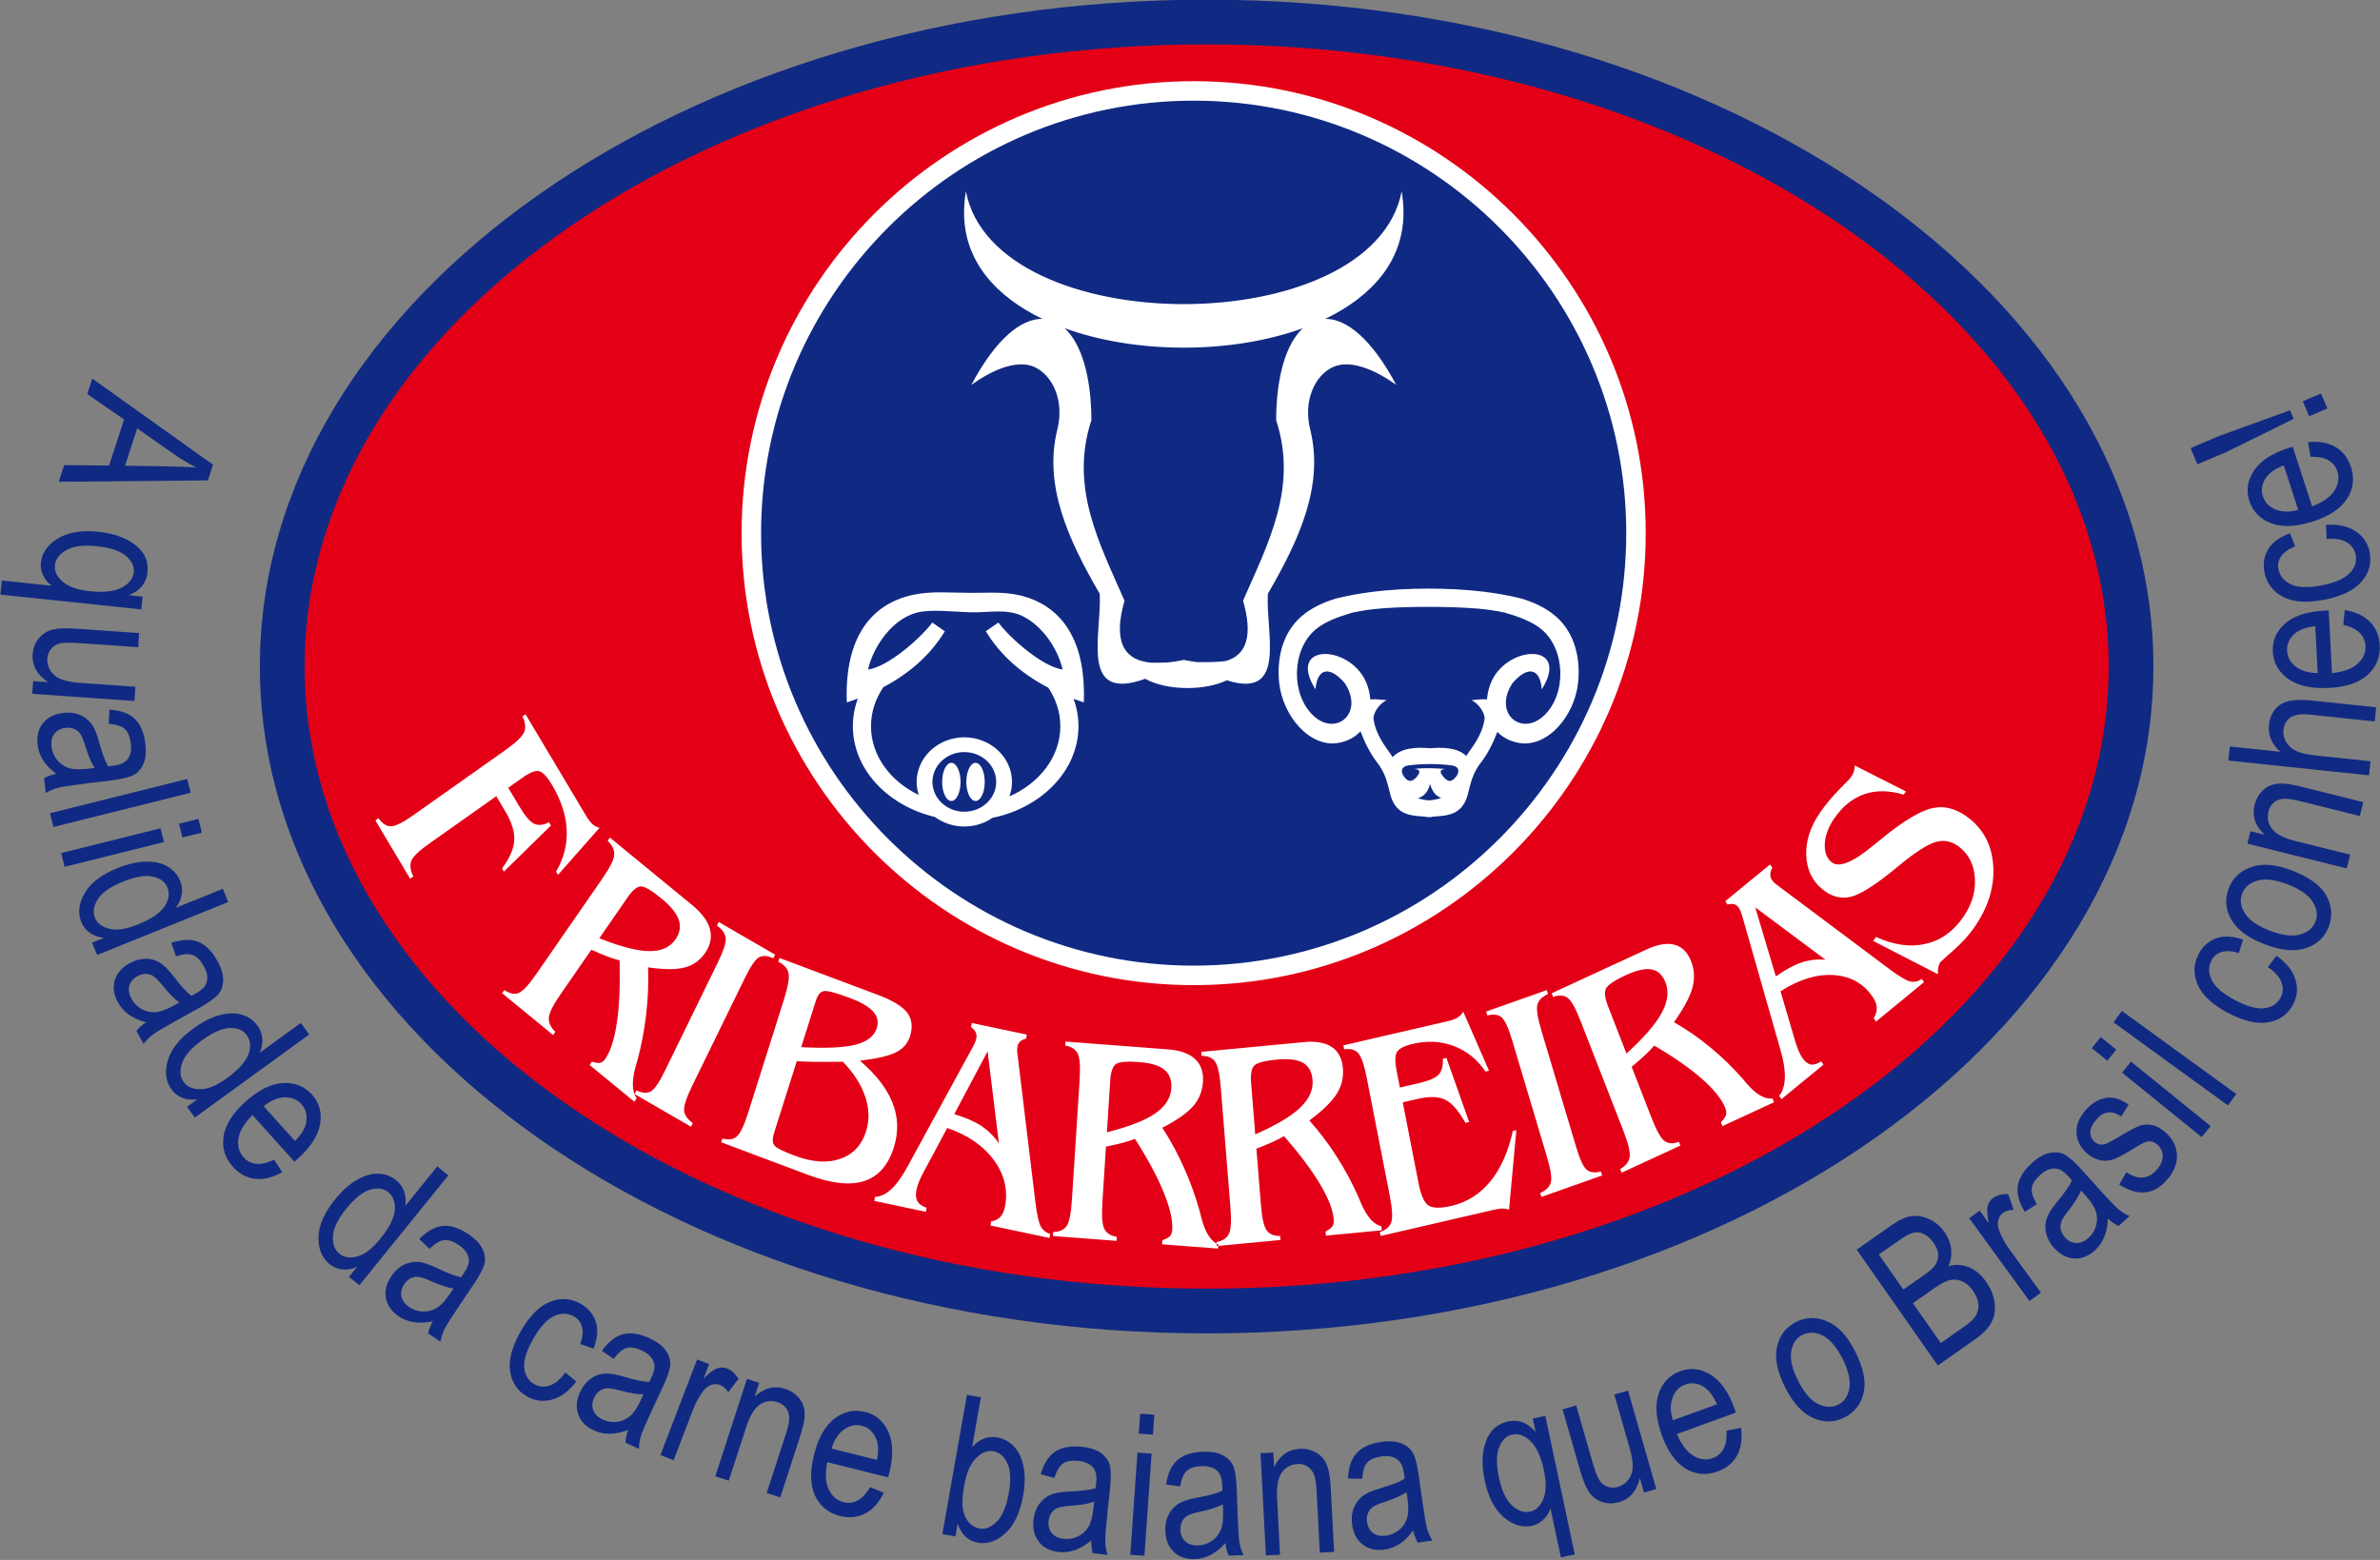
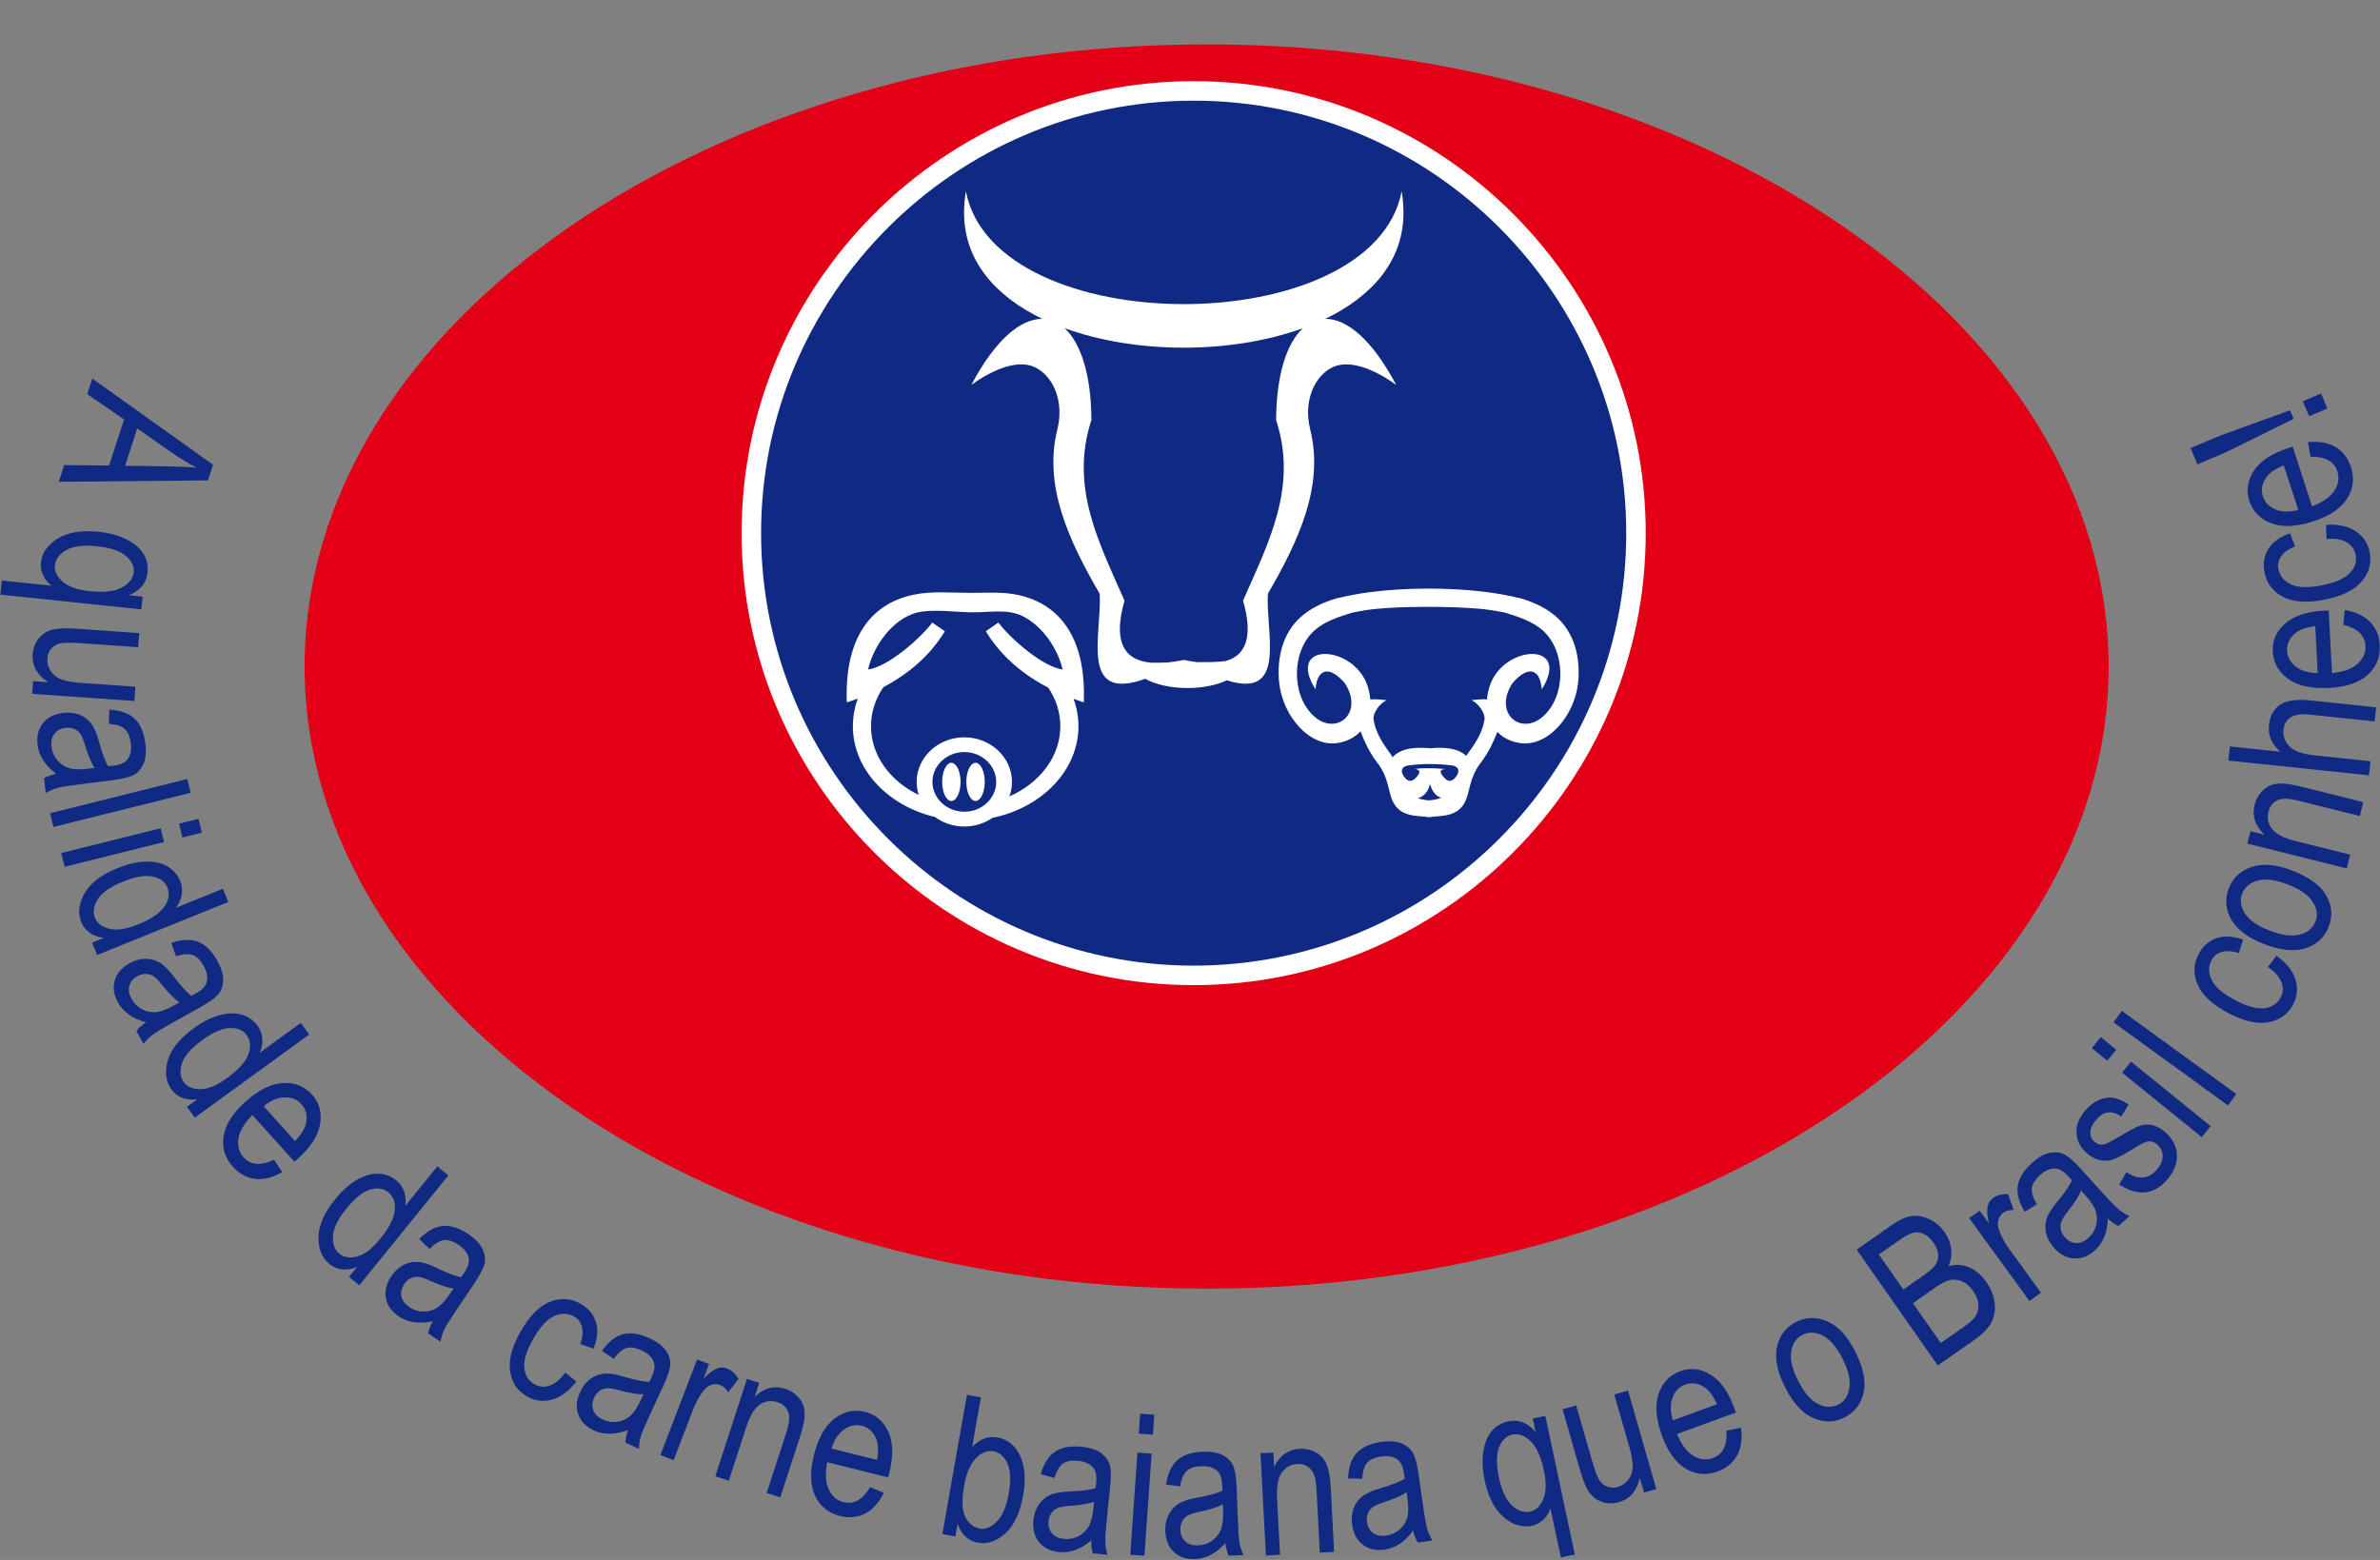
<svg xmlns="http://www.w3.org/2000/svg" width="432.3pt" height="283.4pt" viewBox="0 0 432.3 283.4" version="1.1">
  <rect x="0" y="0" width="432.3" height="283.4" fill="#808080" stroke="none" />
  <defs>
    <clipPath id="clip1">
      <path d="M 0 68 L 387 68 L 387 283.398 L 0 283.398 Z M 0 68 " />
    </clipPath>
    <clipPath id="clip2">
      <path d="M 377 71 L 432.301 71 L 432.301 217 L 377 217 Z M 377 71 " />
    </clipPath>
  </defs>
  <g id="surface1">
-     <path style=" stroke:none;fill-rule:evenodd;fill:rgb(6.273%,16.479%,51.367%);fill-opacity:1;" d="M 219.172 -0.062 C 313.891 -0.062 391.141 54.363 391.141 121.09 C 391.141 187.82 313.891 242.246 219.172 242.246 C 124.453 242.246 47.203 187.82 47.203 121.09 C 47.203 54.363 124.453 -0.062 219.172 -0.062 Z M 219.172 -0.062 " />
    <path style=" stroke:none;fill-rule:evenodd;fill:rgb(89.062%,0%,8.617%);fill-opacity:1;" d="M 219.172 8.066 C 309.414 8.066 383.012 58.84 383.012 121.09 C 383.012 183.344 309.414 234.117 219.172 234.117 C 128.93 234.117 55.332 183.344 55.332 121.09 C 55.332 58.84 128.93 8.066 219.172 8.066 Z M 219.172 8.066 " />
    <path style=" stroke:none;fill-rule:evenodd;fill:rgb(100%,100%,100%);fill-opacity:1;" d="M 216.816 14.746 C 262.043 14.746 298.93 51.633 298.93 96.859 C 298.93 142.09 262.043 178.977 216.816 178.977 C 171.59 178.977 134.703 142.09 134.703 96.859 C 134.703 51.633 171.59 14.746 216.816 14.746 Z M 216.816 14.746 " />
    <path style=" stroke:none;fill-rule:evenodd;fill:rgb(6.273%,16.479%,51.367%);fill-opacity:1;" d="M 216.816 18.289 C 260.094 18.289 295.391 53.586 295.391 96.859 C 295.391 140.137 260.094 175.434 216.816 175.434 C 173.539 175.434 138.242 140.137 138.242 96.859 C 138.242 53.586 173.539 18.289 216.816 18.289 Z M 216.816 18.289 " />
-     <path style=" stroke:none;fill-rule:evenodd;fill:rgb(100%,100%,100%);fill-opacity:1;" d="M 68.184 149.051 L 68.742 148.656 C 69.449 149.645 70.207 150.133 71.012 150.121 C 71.824 150.117 73.195 149.43 75.137 148.059 L 91.785 136.285 C 93.734 134.906 94.867 133.82 95.203 133.016 C 95.539 132.215 95.438 131.262 94.895 130.16 L 95.457 129.766 L 106.477 148.242 C 106.871 148.91 107.27 149.418 107.664 149.766 C 108.066 150.113 108.477 150.32 108.91 150.383 L 101.352 158.941 L 101.004 158.355 C 102.414 155.957 103.055 153.426 102.938 150.762 C 102.812 148.098 101.918 145.367 100.25 142.566 C 99.387 141.121 98.625 140.297 97.965 140.113 C 97.297 139.918 96.273 140.316 94.891 141.297 L 92.312 143.117 L 94.336 146.508 C 95.344 148.199 96.215 149.238 96.957 149.621 C 97.699 150.004 98.617 149.938 99.723 149.398 L 100.07 149.984 L 91.527 158.352 L 91.188 157.785 C 92.594 155.883 93.336 154.168 93.414 152.648 C 93.496 151.109 92.953 149.375 91.785 147.414 L 90.141 144.652 L 77.965 153.266 C 76.09 154.59 74.996 155.637 74.699 156.406 C 74.406 157.176 74.527 158.109 75.078 159.23 L 74.5 159.641 Z M 108.859 170.457 C 112.688 171.98 115.707 172.762 117.895 172.797 C 120.09 172.824 121.684 172.129 122.676 170.691 C 123.496 169.508 123.703 168.312 123.297 167.117 C 122.895 165.922 121.832 164.617 120.105 163.203 C 118.457 161.848 117.277 161.133 116.551 161.047 C 115.824 160.961 114.98 161.609 114.012 163.008 Z M 101.867 180.562 C 100.473 182.574 99.75 184.02 99.688 184.902 C 99.621 185.777 100.016 186.633 100.871 187.469 L 100.473 188.047 L 91.211 180.449 L 91.613 179.867 C 92.586 180.535 93.449 180.711 94.203 180.402 C 94.969 180.094 96.043 178.938 97.434 176.926 L 109.383 159.66 C 110.781 157.641 111.504 156.195 111.566 155.316 C 111.633 154.438 111.238 153.582 110.379 152.746 L 110.781 152.168 L 125.688 164.398 C 127.465 165.859 128.547 167.324 128.953 168.797 C 129.344 170.273 129.055 171.719 128.074 173.141 C 127.137 174.496 125.895 175.375 124.359 175.773 C 122.82 176.172 120.602 176.172 117.715 175.742 C 117.824 178.555 117.703 181.391 117.375 184.25 C 117.047 187.102 116.523 189.875 115.801 192.551 C 115.734 192.793 115.633 193.164 115.484 193.652 C 114.73 196.336 114.773 198.301 115.637 199.551 L 115.223 200.152 L 107.09 193.48 L 107.508 192.879 C 108.191 193.098 108.695 193.156 109.035 193.078 C 109.367 192.996 109.672 192.762 109.941 192.375 C 110.914 190.965 111.617 188.742 112.059 185.711 C 112.5 182.676 112.664 178.93 112.543 174.484 C 111.895 174.32 111.199 174.105 110.449 173.82 C 109.695 173.539 108.688 173.121 107.414 172.547 Z M 140.789 173.438 L 140.465 174.102 C 139.395 173.602 138.527 173.551 137.848 173.938 C 137.172 174.328 136.309 175.602 135.262 177.754 L 125.715 197.301 C 124.668 199.445 124.18 200.938 124.262 201.77 C 124.344 202.598 124.867 203.352 125.848 204.039 L 125.523 204.703 L 115.285 198.777 L 115.613 198.113 C 116.684 198.609 117.551 198.664 118.23 198.273 C 118.906 197.887 119.77 196.609 120.816 194.461 L 130.359 174.914 C 131.41 172.766 131.898 171.277 131.816 170.445 C 131.734 169.617 131.211 168.863 130.227 168.172 L 130.551 167.508 Z M 130.996 207.527 L 131.215 206.84 C 132.332 207.145 133.203 207.023 133.832 206.473 C 134.469 205.934 135.164 204.465 135.918 202.082 L 142.383 181.633 C 143.137 179.25 143.414 177.633 143.223 176.773 C 143.039 175.918 142.418 175.238 141.367 174.73 L 141.586 174.043 L 159.418 180.73 C 162.105 181.738 163.887 182.816 164.773 183.973 C 165.656 185.129 165.832 186.559 165.289 188.273 C 164.883 189.559 164.047 190.516 162.785 191.164 C 161.523 191.812 159.332 192.328 156.203 192.711 C 159.152 195.238 161.125 197.805 162.141 200.41 C 163.156 203.012 163.227 205.695 162.355 208.457 C 161.328 211.703 159.531 213.742 156.957 214.574 C 154.391 215.398 151.004 215.027 146.801 213.453 Z M 145.527 190.242 C 149.973 190.484 153.25 190.332 155.379 189.801 C 157.5 189.258 158.797 188.254 159.262 186.785 C 159.613 185.68 159.395 184.68 158.613 183.789 C 157.824 182.906 156.422 182.078 154.391 181.316 C 151.902 180.383 150.336 179.965 149.68 180.055 C 149.031 180.148 148.535 180.73 148.199 181.793 Z M 140.613 205.785 C 140.234 206.984 140.297 207.801 140.785 208.238 C 141.273 208.676 142.465 209.254 144.355 209.961 C 147.535 211.156 150.293 211.348 152.621 210.535 C 154.945 209.73 156.516 208.062 157.309 205.555 C 157.945 203.539 157.895 201.441 157.16 199.25 C 156.43 197.055 155.07 194.934 153.105 192.895 L 152.543 192.902 C 148.754 192.949 146.148 192.906 144.723 192.793 Z M 173.328 202.418 C 175.328 203.004 176.957 203.711 178.219 204.535 C 179.469 205.367 180.547 206.426 181.434 207.703 L 179.391 191 Z M 168.309 219.418 L 168.176 220.16 L 158.809 218.176 L 158.938 217.438 C 160.898 217.391 162.84 215.621 164.738 212.121 L 164.848 211.926 L 176.801 190.031 C 176.949 189.746 177.07 189.492 177.16 189.258 C 177.242 189.035 177.305 188.82 177.344 188.613 C 177.414 188.223 177.375 187.871 177.219 187.539 C 177.07 187.219 176.789 186.898 176.371 186.586 L 176.504 185.848 L 186.504 187.965 L 186.375 188.703 C 185.898 188.809 185.535 188.984 185.289 189.223 C 185.035 189.465 184.871 189.785 184.801 190.191 C 184.766 190.398 184.75 190.613 184.754 190.855 C 184.766 191.094 184.785 191.387 184.84 191.73 L 188.043 218.207 C 188.332 220.574 188.664 222.105 189.031 222.785 C 189.402 223.48 189.973 223.941 190.758 224.199 L 190.629 224.91 L 179.902 222.641 L 180.031 221.902 C 180.77 221.777 181.34 221.484 181.746 221.039 C 182.148 220.586 182.422 219.938 182.574 219.086 C 183.102 216.117 182.414 213.34 180.512 210.742 C 178.605 208.152 175.789 206.211 172.055 204.926 L 167.734 212.988 C 167.363 213.668 167.082 214.285 166.867 214.824 C 166.656 215.363 166.52 215.859 166.445 216.277 C 166.297 217.109 166.367 217.773 166.668 218.281 C 166.965 218.785 167.512 219.16 168.309 219.418 Z M 201.055 205.707 C 205.027 204.711 207.949 203.578 209.801 202.309 C 211.656 201.031 212.645 199.5 212.758 197.711 C 212.855 196.227 212.43 195.105 211.492 194.34 C 210.559 193.578 209.016 193.117 206.859 192.949 C 204.797 192.793 203.449 192.895 202.797 193.25 C 202.148 193.609 201.762 194.656 201.652 196.402 Z M 200.242 218.328 C 200.082 220.844 200.195 222.484 200.586 223.258 C 200.969 224.035 201.727 224.516 202.863 224.711 L 202.816 225.434 L 191.25 224.555 L 191.297 223.828 C 192.445 223.809 193.262 223.445 193.738 222.738 C 194.223 222.031 194.547 220.422 194.707 217.906 L 196.094 196.344 C 196.254 193.816 196.141 192.18 195.75 191.402 C 195.367 190.629 194.609 190.145 193.473 189.953 L 193.52 189.227 L 212.137 190.645 C 214.355 190.816 216 191.402 217.074 192.398 C 218.141 193.402 218.621 194.785 218.508 196.562 C 218.398 198.254 217.801 199.727 216.711 200.973 C 215.621 202.223 213.758 203.535 211.125 204.887 C 212.625 207.184 213.938 209.633 215.094 212.223 C 216.246 214.812 217.191 217.445 217.926 220.117 C 217.988 220.363 218.09 220.734 218.211 221.23 C 218.918 223.93 219.938 225.551 221.289 226.086 L 221.238 226.836 L 211.086 226.062 L 211.133 225.312 C 211.816 225.09 212.27 224.84 212.516 224.574 C 212.75 224.309 212.891 223.93 212.922 223.445 C 213.035 221.688 212.512 219.406 211.367 216.602 C 210.219 213.793 208.48 210.555 206.156 206.902 C 205.531 207.148 204.84 207.379 204.07 207.586 C 203.297 207.793 202.238 208.039 200.887 208.32 Z M 228 206.09 C 231.781 204.434 234.508 202.816 236.152 201.246 C 237.801 199.668 238.555 197.988 238.414 196.199 C 238.293 194.719 237.711 193.684 236.68 193.086 C 235.645 192.492 234.055 192.301 231.902 192.504 C 229.844 192.699 228.527 193.031 227.934 193.492 C 227.344 193.957 227.113 195.055 227.254 196.801 Z M 229.016 218.695 C 229.215 221.207 229.562 222.809 230.062 223.508 C 230.551 224.207 231.367 224.555 232.52 224.551 L 232.578 225.277 L 221.023 226.379 L 220.965 225.652 C 222.102 225.438 222.852 224.941 223.223 224.16 C 223.598 223.379 223.688 221.734 223.484 219.223 L 221.754 197.691 C 221.555 195.168 221.203 193.566 220.707 192.871 C 220.219 192.168 219.398 191.82 218.25 191.824 L 218.191 191.102 L 236.785 189.328 C 239 189.117 240.707 189.418 241.914 190.219 C 243.109 191.027 243.785 192.312 243.926 194.082 C 244.062 195.777 243.684 197.332 242.785 198.75 C 241.887 200.168 240.238 201.781 237.828 203.566 C 239.641 205.578 241.293 207.773 242.801 210.137 C 244.316 212.496 245.625 214.938 246.734 217.453 C 246.836 217.684 246.984 218.031 247.176 218.504 C 248.262 221.047 249.504 222.473 250.914 222.773 L 250.977 223.523 L 240.832 224.488 L 240.773 223.738 C 241.414 223.402 241.828 223.078 242.031 222.777 C 242.227 222.473 242.309 222.074 242.27 221.59 C 242.129 219.836 241.289 217.672 239.75 215.098 C 238.215 212.516 236.031 209.617 233.215 206.402 C 232.629 206.75 231.98 207.098 231.25 207.434 C 230.516 207.773 229.508 208.195 228.211 208.699 Z M 250.77 224.551 L 250.633 223.844 C 251.734 223.477 252.426 222.883 252.703 222.062 C 252.992 221.242 252.895 219.59 252.414 217.125 L 248.285 195.973 C 247.805 193.504 247.273 191.953 246.703 191.328 C 246.141 190.707 245.289 190.469 244.148 190.625 L 244.012 189.914 L 263.086 185.5 C 263.793 185.336 264.371 185.109 264.809 184.836 C 265.25 184.555 265.574 184.211 265.781 183.789 L 270.461 194.531 L 269.812 194.68 C 268.367 192.508 266.477 190.965 264.141 190.066 C 261.809 189.168 259.312 189.023 256.664 189.637 C 255.125 189.992 254.164 190.477 253.766 191.082 C 253.379 191.695 253.348 192.836 253.672 194.508 L 254.27 197.582 L 257.711 196.785 C 259.562 196.355 260.758 195.844 261.312 195.234 C 261.867 194.629 262.133 193.672 262.082 192.355 L 262.73 192.203 L 266.855 203.84 L 266.18 203.996 C 264.957 201.809 263.734 200.41 262.531 199.801 C 261.316 199.207 259.645 199.148 257.523 199.641 L 254.797 200.273 L 257.656 214.934 C 258.105 217.227 258.742 218.609 259.562 219.062 C 260.379 219.516 261.727 219.527 263.605 219.094 C 266.426 218.441 268.785 216.961 270.68 214.66 C 272.582 212.355 273.941 209.293 274.793 205.477 L 275.422 205.328 L 274.102 219.758 C 273.734 219.633 273.355 219.566 272.965 219.559 C 272.57 219.551 271.992 219.641 271.211 219.82 Z M 280.961 179.875 L 281.176 180.59 C 280.098 181.082 279.461 181.727 279.25 182.531 C 279.035 183.328 279.277 184.891 279.969 187.207 L 286.25 208.262 C 286.941 210.574 287.586 211.992 288.191 212.504 C 288.797 213.016 289.66 213.129 290.797 212.84 L 291.008 213.555 L 279.98 217.457 L 279.77 216.742 C 280.844 216.25 281.48 215.605 281.695 214.805 C 281.906 214 281.664 212.441 280.973 210.129 L 274.691 189.074 C 274 186.758 273.355 185.34 272.75 184.828 C 272.145 184.316 271.281 184.203 270.148 184.492 L 269.934 183.777 Z M 295.43 191.414 C 298.559 188.562 300.688 186.109 301.809 184.062 C 302.93 182.004 303.172 180.152 302.527 178.5 C 301.992 177.133 301.145 176.34 299.992 176.125 C 298.84 175.906 297.273 176.258 295.285 177.176 C 293.383 178.055 292.223 178.812 291.793 179.453 C 291.363 180.094 291.457 181.215 292.086 182.828 Z M 299.973 203.059 C 300.875 205.379 301.664 206.785 302.332 207.285 C 302.996 207.785 303.871 207.84 304.965 207.449 L 305.227 208.117 L 294.551 213.051 L 294.293 212.383 C 295.309 211.797 295.883 211.07 296.012 210.207 C 296.148 209.336 295.766 207.742 294.863 205.422 L 287.105 185.523 C 286.199 183.191 285.414 181.789 284.742 181.289 C 284.078 180.789 283.199 180.734 282.105 181.125 L 281.848 180.453 L 299.027 172.516 C 301.074 171.566 302.781 171.277 304.156 171.633 C 305.527 172 306.531 172.996 307.172 174.633 C 307.781 176.195 307.859 177.805 307.41 179.453 C 306.957 181.105 305.848 183.195 304.062 185.703 C 306.355 187.008 308.547 188.539 310.656 190.277 C 312.762 192.012 314.703 193.895 316.473 195.914 C 316.633 196.098 316.875 196.379 317.191 196.762 C 318.945 198.816 320.531 199.754 321.957 199.566 L 322.227 200.258 L 312.855 204.59 L 312.586 203.898 C 313.098 203.363 313.398 202.914 313.508 202.559 C 313.609 202.203 313.574 201.797 313.398 201.352 C 312.77 199.727 311.352 197.953 309.16 196.023 C 306.969 194.086 304.07 192.062 300.477 189.953 C 300.02 190.484 299.5 191.031 298.898 191.598 C 298.301 192.164 297.461 192.906 296.371 193.82 Z M 322.555 177.387 C 324.293 176.16 325.863 175.316 327.27 174.848 C 328.672 174.391 330.113 174.227 331.586 174.363 L 318.82 164.844 Z M 330.797 192.824 L 331.211 193.426 L 323.586 199.684 L 323.172 199.082 C 324.453 197.465 324.543 194.711 323.426 190.832 L 323.363 190.617 L 316.422 166.289 C 316.328 165.977 316.234 165.711 316.137 165.48 C 316.039 165.266 315.934 165.07 315.816 164.902 C 315.598 164.582 315.332 164.379 315.004 164.281 C 314.684 164.191 314.277 164.203 313.785 164.332 L 313.371 163.73 L 321.508 157.051 L 321.922 157.652 C 321.676 158.109 321.555 158.52 321.551 158.879 C 321.547 159.246 321.656 159.59 321.887 159.922 C 322.004 160.094 322.141 160.246 322.309 160.402 C 322.477 160.555 322.691 160.734 322.965 160.918 L 343.172 176.043 C 344.984 177.395 346.25 178.152 346.961 178.309 C 347.68 178.469 348.379 178.32 349.078 177.855 L 349.477 178.438 L 340.75 185.598 L 340.336 184.996 C 340.742 184.32 340.926 183.66 340.891 183.035 C 340.852 182.402 340.59 181.754 340.113 181.059 C 338.441 178.645 336.086 177.344 333.043 177.145 C 329.996 176.953 326.789 177.934 323.41 180.094 L 326.023 188.988 C 326.238 189.742 326.469 190.383 326.695 190.918 C 326.922 191.449 327.168 191.891 327.406 192.23 C 327.875 192.91 328.375 193.297 328.918 193.391 C 329.465 193.488 330.086 193.297 330.797 192.824 Z M 351.984 176.984 L 340.238 170.945 L 340.746 170.223 C 343.98 171.691 346.977 172.109 349.738 171.484 C 352.492 170.867 354.781 169.242 356.594 166.621 C 358.145 164.379 358.855 162.059 358.723 159.645 C 358.594 157.234 357.691 155.344 356.016 153.969 C 354.672 152.867 353.23 152.527 351.68 152.945 C 350.137 153.367 347.797 154.879 344.668 157.477 C 340.801 160.684 337.965 162.5 336.168 162.93 C 334.355 163.352 332.645 162.898 331.023 161.566 C 329.16 160.039 328.18 157.973 328.082 155.379 C 327.984 152.77 328.824 150.191 330.598 147.625 C 331.617 146.156 332.77 144.766 334.074 143.441 C 335.375 142.117 336.059 141.41 336.125 141.312 C 336.438 140.859 336.652 140.461 336.754 140.121 C 336.855 139.785 336.891 139.426 336.855 139.055 L 346.188 143.785 L 345.785 144.367 C 343.172 143.586 340.793 143.547 338.664 144.273 C 336.539 144.996 334.711 146.461 333.18 148.672 C 332.121 150.203 331.547 151.727 331.457 153.25 C 331.375 154.766 331.777 155.895 332.68 156.633 C 333.992 157.711 336.523 156.707 340.258 153.602 C 340.859 153.098 341.34 152.715 341.691 152.441 C 345.801 149.078 348.98 147.188 351.23 146.773 C 353.473 146.352 355.684 147.039 357.852 148.816 C 360.5 150.988 361.902 153.914 362.066 157.605 C 362.234 161.289 361.086 164.906 358.621 168.469 C 357.625 169.906 356.367 171.297 354.84 172.637 C 353.309 173.984 352.508 174.715 352.434 174.82 C 352.27 175.059 352.156 175.355 352.082 175.711 C 352.012 176.078 351.973 176.5 351.984 176.984 Z M 351.984 176.984 " />
    <path style=" stroke:none;fill-rule:evenodd;fill:rgb(100%,100%,100%);fill-opacity:1;" d="M 222.836 123.594 C 221.02 124.461 218.484 125 215.691 125 C 212.605 125 209.844 124.344 208.008 123.32 C 195.945 127.695 200.184 115.082 199.746 107.871 C 194.047 98.059 189.516 88.195 192.059 78.012 C 193.363 72.777 191.191 68.133 187.84 66.652 C 184.52 65.188 179.77 67.5 176.434 69.93 C 180.832 61.621 185.469 57.875 189.332 57.93 C 180.891 53.867 175.113 47.445 175.113 38.656 C 175.113 37.328 175.227 36.027 175.445 34.762 C 180.699 62.082 249.34 62.082 254.594 34.762 C 254.809 36.027 254.926 37.328 254.926 38.656 C 254.926 47.441 249.152 53.867 240.719 57.93 C 244.578 57.883 249.211 61.629 253.605 69.93 C 250.266 67.5 245.52 65.188 242.199 66.652 C 238.844 68.133 236.676 72.777 237.98 78.012 C 240.523 88.195 235.992 98.059 230.293 107.871 C 229.867 114.918 233.906 127.125 222.836 123.594 Z M 177.195 145.523 C 176.273 145.523 175.523 143.965 175.523 142.055 C 175.523 140.145 176.273 138.586 177.195 138.586 C 178.113 138.586 178.867 140.145 178.867 142.055 C 178.867 143.965 178.113 145.523 177.195 145.523 Z M 175.156 147.473 C 171.969 147.473 169.367 145.039 169.367 142.055 C 169.367 139.07 171.969 136.633 175.156 136.633 C 178.348 136.633 180.949 139.07 180.949 142.055 C 180.949 145.039 178.348 147.473 175.156 147.473 Z M 179.062 114.684 C 180.855 117.652 183.199 120.109 185.895 122.121 C 187.312 123.18 188.828 124.117 190.414 124.941 C 191.805 127.016 192.598 129.402 192.598 131.941 C 192.598 137.465 188.836 142.281 183.344 144.688 C 183.652 143.863 183.816 142.977 183.816 142.055 C 183.816 137.594 179.926 133.953 175.156 133.953 C 170.391 133.953 166.5 137.594 166.5 142.055 C 166.5 142.879 166.633 143.672 166.879 144.422 C 161.707 141.938 158.207 137.27 158.207 131.941 C 158.207 129.359 159.027 126.938 160.457 124.84 C 164.98 122.453 168.918 119.152 171.621 114.684 L 169.336 113.102 C 167.395 115.746 161.453 121.102 157.672 121.637 C 158.664 117.273 162.168 112.461 166.484 111.312 C 169.156 110.602 173.508 111.188 176.27 111.238 C 176.277 111.238 176.285 111.238 176.301 111.238 C 176.344 111.238 176.367 111.238 176.375 111.238 L 176.375 111.234 C 179.484 111.336 182.789 110.512 185.699 111.918 C 189.309 113.66 192.133 117.809 193.012 121.633 C 191.238 121.383 188.988 120.074 186.902 118.48 C 184.539 116.676 182.379 114.504 181.344 113.098 Z M 195.004 126.965 C 195.621 127.195 196.242 127.41 196.863 127.609 C 197.262 117.469 193.691 110.781 186.41 108.48 C 182.969 107.395 179.941 107.723 176.449 107.707 L 176.449 107.703 C 176.438 107.703 176.387 107.703 176.293 107.703 C 176.242 107.703 176.207 107.703 176.195 107.703 C 172.781 107.715 169.277 107.34 165.906 108.055 C 157.531 109.832 153.391 116.734 153.816 127.609 C 154.488 127.395 155.156 127.16 155.816 126.914 C 155.23 128.504 154.914 130.191 154.914 131.938 C 154.914 139.758 161.234 146.383 169.82 148.426 C 171.293 149.508 173.145 150.156 175.156 150.156 C 177.07 150.156 178.844 149.57 180.277 148.582 C 189.223 146.742 195.891 139.969 195.891 131.938 C 195.891 130.211 195.578 128.539 195.004 126.965 Z M 172.805 145.523 C 171.883 145.523 171.133 143.965 171.133 142.055 C 171.133 140.145 171.883 138.586 172.805 138.586 C 173.727 138.586 174.477 140.145 174.477 142.055 C 174.477 143.965 173.727 145.523 172.805 145.523 Z M 247.121 132.855 C 247.844 134.766 248.73 136.645 250.066 138.434 C 251.594 140.312 251.996 142.191 252.465 144.07 C 253.348 147.898 255.922 148.18 258.555 148.344 C 258.758 148.363 258.961 148.383 259.164 148.398 C 259.164 148.426 259.164 148.449 259.16 148.473 C 259.297 148.461 259.434 148.449 259.57 148.438 C 259.707 148.449 259.844 148.461 259.98 148.473 C 259.977 148.449 259.977 148.426 259.973 148.398 C 260.18 148.383 260.383 148.363 260.586 148.344 C 263.215 148.18 265.789 147.898 266.676 144.07 C 267.145 142.191 267.547 140.312 269.074 138.434 C 270.383 136.68 271.262 134.84 271.977 132.969 C 272.906 133.941 274.184 134.652 275.828 134.957 C 281.031 135.93 286.035 130.094 286.652 123.973 C 287.094 119.594 286.043 115.02 282.68 112.055 C 281.023 110.594 278.891 109.504 276.348 108.742 C 274.004 108.164 271.621 107.746 269.203 107.461 C 263.098 106.746 255.422 106.754 249.258 107.527 C 247.023 107.809 244.816 108.207 242.645 108.742 C 240.105 109.504 237.973 110.594 236.312 112.055 C 232.949 115.02 231.902 119.594 232.34 123.973 C 232.957 130.094 237.961 135.93 243.164 134.957 C 244.871 134.641 246.184 133.887 247.121 132.855 Z M 270.094 127.074 C 269.047 126.949 267.684 127.207 267.27 127.195 C 268.664 127.859 269.789 129.648 269.648 130.672 C 269.359 132.766 268.234 134.691 266.922 136.469 C 266.699 136.77 266.504 137.055 266.332 137.328 C 264.668 135.781 262.043 135.75 259.762 135.938 C 257.375 135.742 254.598 135.781 252.953 137.562 C 252.746 137.219 252.504 136.859 252.215 136.469 C 250.906 134.691 249.781 132.766 249.492 130.672 C 249.352 129.648 250.473 127.859 251.871 127.195 C 251.438 127.207 249.961 126.926 248.902 127.094 C 248.836 126.25 248.66 125.395 248.379 124.555 C 245.832 117.039 233.457 116.523 238.949 125.238 C 239.23 121.434 241.492 120.832 244.305 124.164 C 247.82 129.641 242.648 133.82 238.59 130.051 C 234.441 126.199 234.594 118.094 238.895 114.422 C 240.586 112.977 242.867 112.129 245.633 111.301 C 246.938 111.023 248.246 110.805 249.551 110.664 C 254.629 110.105 263.719 110.145 268.727 110.598 C 270.254 110.734 271.801 110.977 273.359 111.301 C 276.125 112.129 278.406 112.977 280.098 114.422 C 284.398 118.094 284.551 126.199 280.402 130.051 C 276.344 133.82 271.172 129.641 274.688 124.164 C 277.504 120.832 279.762 121.434 280.043 125.238 C 285.535 116.523 273.16 117.039 270.617 124.555 C 270.336 125.387 270.16 126.238 270.094 127.074 Z M 261.781 144.953 C 261.117 145.207 260.367 145.344 259.57 145.41 C 258.84 145.348 258.152 145.23 257.531 145.016 C 258.516 144.742 259.297 144.047 259.715 142.578 C 259.73 142.52 259.742 142.461 259.758 142.406 C 259.77 142.461 259.785 142.52 259.801 142.578 C 260.191 143.941 260.895 144.641 261.781 144.953 Z M 256.941 139.699 C 257.824 139.809 258.137 140.109 257.418 141.027 C 256.527 142.16 255.676 142.172 254.879 140.867 C 254.418 140.117 254.504 139.219 255.871 139.051 C 258.465 138.727 261.051 138.727 263.648 139.051 C 265.164 139.238 265.105 140.312 264.48 141.102 C 263.613 142.191 262.969 142.074 262.148 141.086 C 261.371 140.145 261.598 139.812 262.496 139.699 C 260.457 139.57 258.797 139.473 256.941 139.699 Z M 236.652 59.629 C 223.684 64.34 206.352 64.34 193.383 59.629 C 196.309 62.312 198.207 68.082 198.242 76.324 C 194.238 88.543 199.711 98.734 204.254 109.125 C 202.23 116.176 203.852 119.938 209.113 120.402 C 210.059 120.418 211.07 120.387 212.117 120.352 C 213.012 120.262 213.977 120.109 215.008 119.895 C 215.02 119.891 215.02 119.891 215.027 119.895 C 215.887 120.07 216.695 120.207 217.457 120.297 C 219.363 120.305 221.113 120.293 222.633 120.098 C 226.52 119.004 227.57 115.348 225.785 109.125 C 230.328 98.734 235.801 88.543 231.793 76.324 C 231.832 68.086 233.73 62.316 236.652 59.629 Z M 236.652 59.629 " />
    <g clip-path="url(#clip1)" clip-rule="nonzero">
      <path style=" stroke:none;fill-rule:evenodd;fill:rgb(6.273%,16.479%,51.367%);fill-opacity:1;" d="M 16.766 68.785 L 38.691 84.426 L 37.766 87.273 L 10.672 87.531 L 11.656 84.5 L 19.816 84.574 L 22.535 76.207 L 15.852 71.602 Z M 24.922 77.828 L 22.719 84.609 L 30.156 84.723 C 32.441 84.758 34.281 84.832 35.684 84.957 C 34.195 84.188 32.762 83.324 31.367 82.352 Z M 0.336 105.461 L 9.395 106.414 C 8.73 105.934 8.211 105.309 7.848 104.535 C 7.484 103.766 7.34 103.012 7.418 102.277 C 7.609 100.465 8.629 98.992 10.488 97.844 C 12.348 96.699 14.844 96.293 17.965 96.621 C 20.684 96.906 22.887 97.703 24.578 99.008 C 26.27 100.316 27.008 101.984 26.793 104.031 C 26.695 104.973 26.359 105.785 25.801 106.469 C 25.242 107.148 24.449 107.707 23.43 108.137 L 25.906 108.395 L 25.664 110.715 L 0.066 108.027 Z M 17.566 99.238 C 15.16 98.988 13.324 99.219 12.059 99.93 C 10.789 100.645 10.094 101.578 9.973 102.738 C 9.867 103.773 10.332 104.75 11.387 105.672 C 12.434 106.594 14.078 107.172 16.32 107.406 C 18.867 107.672 20.801 107.457 22.125 106.742 C 23.457 106.027 24.18 105.094 24.301 103.934 C 24.41 102.871 23.922 101.891 22.852 100.984 C 21.781 100.078 20.02 99.496 17.566 99.238 Z M 6.016 123.746 L 8.746 123.938 C 7.734 123.273 6.996 122.516 6.531 121.68 C 6.066 120.84 5.863 119.914 5.934 118.898 C 6.02 117.691 6.414 116.695 7.117 115.887 C 7.828 115.078 8.684 114.566 9.695 114.352 C 10.707 114.141 12.062 114.094 13.781 114.211 L 25.281 115.016 L 25.098 117.582 L 14.809 116.863 C 12.895 116.73 11.609 116.734 10.949 116.887 C 10.285 117.031 9.742 117.348 9.32 117.84 C 8.895 118.332 8.656 118.91 8.609 119.578 C 8.523 120.812 8.961 121.859 9.922 122.719 C 10.746 123.461 12.324 123.906 14.648 124.07 L 24.598 124.766 L 24.414 127.355 L 5.855 126.055 Z M 10.211 140.582 C 9.211 139.836 8.43 139.027 7.863 138.152 C 7.301 137.277 6.953 136.348 6.832 135.348 C 6.641 133.77 6.957 132.453 7.793 131.398 C 8.629 130.344 9.852 129.719 11.461 129.52 C 12.531 129.391 13.5 129.492 14.379 129.832 C 15.262 130.168 15.977 130.695 16.531 131.406 C 17.09 132.113 17.574 133.227 17.988 134.754 C 18.543 136.801 19.086 138.293 19.629 139.215 L 20.43 139.133 C 21.691 138.977 22.555 138.645 23.008 138.129 C 23.676 137.402 23.922 136.379 23.762 135.055 C 23.613 133.863 23.258 132.996 22.695 132.469 C 22.129 131.934 21.148 131.613 19.754 131.504 L 19.867 128.926 C 21.895 129.047 23.426 129.594 24.461 130.582 C 25.5 131.562 26.152 133.078 26.402 135.117 C 26.598 136.703 26.445 137.992 25.965 138.965 C 25.477 139.945 24.809 140.609 23.953 140.953 C 23.102 141.297 21.828 141.578 20.137 141.785 L 15.965 142.297 C 13.047 142.656 11.207 142.934 10.465 143.141 C 9.719 143.34 9.004 143.652 8.324 144.066 L 7.996 141.383 C 8.598 141.035 9.336 140.773 10.211 140.582 Z M 17.18 139.516 C 16.594 138.633 16.031 137.285 15.477 135.469 C 15.16 134.414 14.855 133.691 14.562 133.285 C 14.273 132.887 13.898 132.594 13.434 132.41 C 12.969 132.227 12.457 132.172 11.887 132.238 C 11.008 132.348 10.336 132.707 9.875 133.32 C 9.41 133.922 9.242 134.711 9.359 135.672 C 9.473 136.594 9.816 137.391 10.379 138.086 C 10.945 138.773 11.652 139.25 12.492 139.531 C 13.328 139.801 14.508 139.844 16.027 139.656 Z M 9.086 147.742 L 34.012 141.527 L 34.633 144.023 L 9.707 150.238 Z M 32.52 149.645 L 36.043 148.77 L 36.664 151.27 L 33.141 152.148 Z M 11.117 154.98 L 29.172 150.48 L 29.793 152.98 L 11.738 157.484 Z M 16.734 171.262 L 18.91 170.379 C 17.898 170.285 17.035 169.984 16.324 169.48 C 15.609 168.973 15.094 168.324 14.773 167.531 C 14.102 165.867 14.305 164.102 15.391 162.25 C 16.473 160.395 18.441 158.887 21.305 157.73 C 23.262 156.941 25.035 156.539 26.617 156.535 C 28.199 156.523 29.508 156.836 30.531 157.473 C 31.559 158.109 32.297 158.98 32.742 160.086 C 33.062 160.879 33.148 161.695 33.004 162.539 C 32.863 163.383 32.508 164.18 31.938 164.926 L 40.484 161.473 L 41.457 163.879 L 17.641 173.5 Z M 22.281 160.195 C 20.047 161.098 18.547 162.152 17.773 163.363 C 17.008 164.578 16.824 165.695 17.242 166.73 C 17.652 167.742 18.535 168.418 19.875 168.742 C 21.215 169.07 22.934 168.809 25.035 167.961 C 27.453 166.984 29.066 165.898 29.875 164.699 C 30.684 163.512 30.855 162.344 30.398 161.207 C 29.988 160.199 29.105 159.547 27.742 159.254 C 26.387 158.957 24.566 159.273 22.281 160.195 Z M 26.527 185.719 C 25.32 185.402 24.293 184.945 23.438 184.344 C 22.59 183.75 21.922 183.012 21.434 182.133 C 20.66 180.742 20.465 179.402 20.848 178.109 C 21.223 176.82 22.125 175.781 23.543 174.996 C 24.484 174.473 25.422 174.207 26.363 174.188 C 27.309 174.172 28.168 174.395 28.949 174.844 C 29.73 175.289 30.602 176.141 31.551 177.406 C 32.84 179.094 33.898 180.27 34.746 180.922 L 35.457 180.547 C 36.57 179.934 37.246 179.297 37.473 178.648 C 37.816 177.727 37.664 176.684 37.016 175.516 C 36.434 174.469 35.781 173.797 35.062 173.52 C 34.336 173.238 33.309 173.305 31.977 173.727 L 31.113 171.297 C 33.039 170.648 34.664 170.578 35.992 171.105 C 37.324 171.629 38.496 172.793 39.492 174.586 C 40.266 175.988 40.609 177.234 40.527 178.32 C 40.441 179.41 40.07 180.277 39.406 180.914 C 38.75 181.555 37.672 182.289 36.18 183.117 L 32.504 185.152 C 29.93 186.582 28.328 187.527 27.719 187.996 C 27.102 188.461 26.559 189.02 26.082 189.656 L 24.773 187.293 C 25.203 186.746 25.785 186.223 26.527 185.719 Z M 32.586 182.117 C 31.715 181.52 30.691 180.484 29.492 179.004 C 28.805 178.148 28.25 177.59 27.828 177.32 C 27.414 177.062 26.953 176.93 26.453 176.934 C 25.953 176.938 25.457 177.078 24.953 177.355 C 24.18 177.785 23.691 178.371 23.492 179.113 C 23.289 179.844 23.43 180.637 23.898 181.484 C 24.348 182.297 24.961 182.91 25.75 183.34 C 26.531 183.766 27.363 183.945 28.25 183.891 C 29.125 183.824 30.23 183.422 31.574 182.68 Z M 33.961 201.086 L 35.863 199.707 C 34.859 199.859 33.945 199.777 33.133 199.457 C 32.32 199.141 31.664 198.633 31.16 197.941 C 30.105 196.492 29.875 194.727 30.477 192.668 C 31.078 190.609 32.625 188.668 35.121 186.855 C 36.832 185.613 38.453 184.797 39.992 184.406 C 41.523 184.012 42.867 184.004 44.016 184.375 C 45.168 184.742 46.094 185.406 46.793 186.367 C 47.297 187.062 47.574 187.832 47.641 188.688 C 47.707 189.543 47.555 190.398 47.18 191.262 L 54.641 185.844 L 56.164 187.945 L 35.383 203.043 Z M 36.668 189.008 C 34.719 190.426 33.52 191.809 33.062 193.176 C 32.609 194.535 32.707 195.668 33.359 196.566 C 34.004 197.453 35.02 197.895 36.398 197.883 C 37.781 197.879 39.383 197.207 41.219 195.875 C 43.328 194.34 44.633 192.898 45.125 191.543 C 45.621 190.191 45.508 189.02 44.789 188.027 C 44.148 187.145 43.133 186.73 41.742 186.773 C 40.352 186.812 38.664 187.562 36.668 189.008 Z M 49.789 210.699 L 51.27 212.945 C 49.5 213.949 47.844 214.352 46.312 214.164 C 44.789 213.98 43.449 213.246 42.301 211.969 C 40.855 210.359 40.293 208.512 40.613 206.422 C 40.945 204.328 42.254 202.246 44.555 200.18 C 46.941 198.027 49.215 196.891 51.367 196.762 C 53.531 196.633 55.305 197.34 56.684 198.875 C 58.004 200.34 58.488 202.125 58.141 204.207 C 57.789 206.305 56.445 208.398 54.113 210.5 L 53.48 211.055 L 45.855 202.586 C 44.371 204.066 43.523 205.48 43.312 206.832 C 43.102 208.191 43.41 209.328 44.238 210.25 C 45.535 211.688 47.387 211.84 49.789 210.699 Z M 47.891 200.973 L 53.586 207.297 C 54.707 206.137 55.367 205.07 55.578 204.117 C 55.879 202.727 55.602 201.551 54.742 200.598 C 53.973 199.738 52.949 199.332 51.684 199.367 C 50.422 199.402 49.156 199.938 47.891 200.973 Z M 63.398 231.98 L 64.875 230.156 C 63.945 230.566 63.043 230.719 62.176 230.625 C 61.305 230.527 60.539 230.207 59.879 229.672 C 58.48 228.543 57.801 226.898 57.852 224.754 C 57.898 222.609 58.895 220.332 60.836 217.934 C 62.164 216.293 63.52 215.086 64.902 214.309 C 66.281 213.531 67.578 213.176 68.785 213.234 C 69.988 213.293 71.055 213.695 71.98 214.445 C 72.648 214.984 73.117 215.66 73.398 216.465 C 73.688 217.273 73.762 218.141 73.625 219.07 L 79.426 211.906 L 81.441 213.539 L 65.273 233.504 Z M 62.887 219.613 C 61.367 221.488 60.566 223.133 60.48 224.57 C 60.395 226.004 60.781 227.07 61.645 227.77 C 62.496 228.461 63.594 228.625 64.922 228.254 C 66.254 227.895 67.633 226.832 69.059 225.07 C 70.699 223.043 71.586 221.312 71.711 219.875 C 71.84 218.438 71.426 217.336 70.477 216.562 C 69.629 215.879 68.539 215.738 67.207 216.141 C 65.875 216.543 64.438 217.699 62.887 219.613 Z M 78.613 240.043 C 77.395 240.312 76.273 240.367 75.238 240.223 C 74.211 240.074 73.281 239.723 72.449 239.16 C 71.129 238.27 70.344 237.168 70.098 235.844 C 69.848 234.52 70.18 233.188 71.086 231.844 C 71.688 230.949 72.402 230.285 73.234 229.844 C 74.066 229.402 74.934 229.211 75.836 229.254 C 76.734 229.297 77.895 229.66 79.316 230.355 C 81.23 231.273 82.711 231.844 83.758 232.039 L 84.223 231.383 C 84.934 230.328 85.25 229.457 85.16 228.777 C 85.047 227.797 84.438 226.938 83.332 226.191 C 82.336 225.52 81.449 225.219 80.68 225.301 C 79.906 225.375 79.023 225.906 78.023 226.883 L 76.152 225.109 C 77.574 223.66 78.988 222.863 80.414 222.727 C 81.836 222.586 83.41 223.094 85.109 224.238 C 86.438 225.133 87.309 226.09 87.73 227.094 C 88.148 228.105 88.211 229.043 87.91 229.914 C 87.613 230.785 86.988 231.926 86.035 233.34 L 83.684 236.824 C 82.039 239.266 81.043 240.836 80.711 241.531 C 80.371 242.227 80.137 242.969 80.008 243.754 L 77.766 242.242 C 77.898 241.559 78.184 240.828 78.613 240.043 Z M 82.379 234.086 C 81.332 233.949 79.945 233.488 78.207 232.715 C 77.207 232.262 76.457 232.016 75.961 231.973 C 75.473 231.93 75.004 232.02 74.559 232.25 C 74.117 232.48 73.738 232.832 73.418 233.309 C 72.922 234.039 72.75 234.785 72.91 235.535 C 73.062 236.277 73.547 236.922 74.352 237.465 C 75.121 237.984 75.945 238.254 76.84 238.277 C 77.73 238.301 78.555 238.086 79.316 237.633 C 80.07 237.18 80.871 236.316 81.73 235.047 Z M 102.68 249.363 L 104.68 250.984 C 103.316 252.762 101.84 253.863 100.234 254.281 C 98.637 254.715 97.121 254.508 95.699 253.684 C 93.969 252.688 92.953 251.156 92.652 249.094 C 92.355 247.02 93.012 244.602 94.617 241.816 C 96.238 239.012 98.012 237.238 99.953 236.488 C 101.887 235.738 103.746 235.871 105.508 236.891 C 106.879 237.684 107.781 238.77 108.23 240.164 C 108.672 241.559 108.531 243.176 107.816 245.027 L 105.41 244.184 C 105.828 242.969 105.934 241.938 105.715 241.094 C 105.508 240.25 105.031 239.613 104.289 239.188 C 103.188 238.547 101.992 238.512 100.703 239.066 C 99.422 239.629 98.164 240.969 96.938 243.098 C 95.672 245.289 95.102 247.078 95.227 248.465 C 95.348 249.84 95.957 250.844 97.039 251.469 C 97.887 251.961 98.801 252.055 99.781 251.746 C 100.758 251.445 101.727 250.648 102.68 249.363 Z M 114.102 259.781 C 112.941 260.234 111.844 260.469 110.797 260.484 C 109.758 260.5 108.785 260.297 107.875 259.871 C 106.434 259.199 105.488 258.23 105.035 256.965 C 104.582 255.699 104.699 254.328 105.387 252.859 C 105.84 251.883 106.441 251.117 107.195 250.547 C 107.949 249.98 108.773 249.656 109.668 249.555 C 110.566 249.461 111.77 249.641 113.281 250.102 C 115.316 250.711 116.867 251.039 117.934 251.07 L 118.289 250.348 C 118.828 249.195 119 248.285 118.805 247.629 C 118.543 246.68 117.805 245.926 116.594 245.363 C 115.508 244.855 114.582 244.695 113.84 244.895 C 113.086 245.094 112.297 245.75 111.461 246.875 L 109.336 245.414 C 110.512 243.758 111.789 242.754 113.172 242.395 C 114.555 242.035 116.188 242.285 118.047 243.156 C 119.496 243.832 120.508 244.641 121.082 245.566 C 121.652 246.5 121.863 247.414 121.703 248.324 C 121.543 249.227 121.102 250.453 120.383 252 L 118.605 255.809 C 117.363 258.477 116.625 260.184 116.406 260.922 C 116.184 261.66 116.066 262.43 116.059 263.227 L 113.609 262.086 C 113.633 261.391 113.801 260.621 114.102 259.781 Z M 116.891 253.309 C 115.832 253.336 114.395 253.098 112.555 252.605 C 111.496 252.316 110.719 252.191 110.223 252.223 C 109.73 252.258 109.285 252.422 108.879 252.719 C 108.48 253.016 108.156 253.418 107.918 253.941 C 107.543 254.742 107.492 255.504 107.766 256.219 C 108.031 256.93 108.609 257.492 109.488 257.902 C 110.328 258.293 111.188 258.426 112.074 258.312 C 112.961 258.199 113.738 257.855 114.422 257.289 C 115.09 256.727 115.754 255.746 116.398 254.355 Z M 119.953 264.352 L 126.621 246.98 L 128.801 247.816 L 127.789 250.445 C 128.816 249.445 129.637 248.828 130.25 248.605 C 130.867 248.387 131.465 248.383 132.047 248.609 C 132.852 248.918 133.555 249.551 134.148 250.504 L 132.281 252.93 C 131.848 252.266 131.348 251.832 130.777 251.613 C 130.266 251.418 129.723 251.422 129.16 251.613 C 128.602 251.809 128.105 252.195 127.688 252.773 C 126.945 253.777 126.336 254.918 125.852 256.18 L 122.359 265.277 Z M 129.93 268.207 L 135.676 250.512 L 137.898 251.23 L 137.078 253.746 C 137.934 252.941 138.82 252.426 139.746 252.191 C 140.68 251.957 141.645 252 142.645 252.328 C 143.418 252.578 144.094 252.969 144.652 253.488 C 145.215 254.008 145.617 254.582 145.859 255.207 C 146.109 255.836 146.199 256.578 146.145 257.426 C 146.086 258.281 145.797 259.527 145.266 261.156 L 141.73 272.039 L 139.262 271.238 L 142.758 260.469 C 143.18 259.176 143.383 258.191 143.352 257.512 C 143.324 256.84 143.129 256.262 142.762 255.785 C 142.395 255.305 141.906 254.961 141.281 254.758 C 140.105 254.379 139.023 254.512 138.039 255.164 C 137.055 255.812 136.211 257.203 135.52 259.336 L 132.379 269.004 Z M 158.059 270.176 L 160.543 271.207 C 159.637 273.027 158.488 274.289 157.117 274.988 C 155.746 275.688 154.227 275.828 152.562 275.414 C 150.461 274.887 148.965 273.668 148.062 271.758 C 147.164 269.836 147.09 267.379 147.836 264.375 C 148.613 261.258 149.863 259.043 151.574 257.734 C 153.297 256.418 155.16 256.012 157.164 256.512 C 159.078 256.988 160.477 258.195 161.355 260.121 C 162.234 262.059 162.293 264.543 161.531 267.59 L 161.316 268.402 L 150.262 265.645 C 149.863 267.703 149.949 269.348 150.527 270.59 C 151.113 271.832 152.004 272.602 153.207 272.906 C 155.086 273.371 156.707 272.465 158.059 270.176 Z M 151.047 263.168 L 159.305 265.23 C 159.586 263.641 159.539 262.391 159.18 261.48 C 158.648 260.16 157.766 259.34 156.52 259.027 C 155.398 258.746 154.324 258.98 153.297 259.715 C 152.266 260.453 151.516 261.602 151.047 263.168 Z M 173.539 279.129 L 171.168 278.715 L 175.633 253.414 L 178.168 253.863 L 176.578 262.887 C 177.266 262.156 177.988 261.645 178.742 261.352 C 179.496 261.07 180.301 260.996 181.137 261.145 C 182.316 261.352 183.316 261.895 184.152 262.766 C 184.992 263.637 185.57 264.836 185.895 266.363 C 186.219 267.891 186.199 269.672 185.84 271.711 C 185.289 274.812 184.223 277.098 182.621 278.551 C 181.027 280.008 179.363 280.582 177.625 280.273 C 176.746 280.121 176 279.758 175.387 279.184 C 174.773 278.602 174.289 277.824 173.941 276.832 Z M 175.141 269.824 C 174.809 271.719 174.73 273.168 174.91 274.18 C 175.086 275.184 175.449 275.988 175.996 276.594 C 176.539 277.199 177.195 277.57 177.969 277.707 C 179.016 277.891 180.051 277.465 181.066 276.426 C 182.086 275.391 182.805 273.699 183.219 271.352 C 183.645 268.949 183.566 267.113 182.98 265.848 C 182.395 264.586 181.535 263.848 180.398 263.648 C 179.352 263.465 178.309 263.887 177.277 264.922 C 176.25 265.957 175.535 267.59 175.141 269.824 Z M 198.211 279.855 C 197.262 280.66 196.301 281.238 195.316 281.594 C 194.34 281.949 193.352 282.074 192.355 281.969 C 190.773 281.805 189.562 281.195 188.723 280.145 C 187.879 279.094 187.547 277.758 187.715 276.145 C 187.828 275.074 188.148 274.152 188.676 273.371 C 189.203 272.59 189.875 272.012 190.691 271.629 C 191.508 271.246 192.703 271.023 194.285 270.969 C 196.406 270.883 197.977 270.688 199 270.367 L 199.102 269.574 C 199.234 268.309 199.102 267.391 198.703 266.832 C 198.145 266.02 197.199 265.547 195.875 265.41 C 194.68 265.285 193.758 265.434 193.113 265.867 C 192.469 266.297 191.934 267.176 191.516 268.512 L 189.027 267.824 C 189.602 265.875 190.48 264.508 191.676 263.719 C 192.863 262.93 194.488 262.637 196.527 262.848 C 198.121 263.016 199.34 263.449 200.184 264.141 C 201.027 264.84 201.523 265.637 201.664 266.547 C 201.812 267.453 201.797 268.758 201.617 270.449 L 201.176 274.633 C 200.871 277.559 200.727 279.414 200.762 280.184 C 200.789 280.953 200.934 281.719 201.18 282.473 L 198.496 282.195 C 198.293 281.527 198.203 280.75 198.211 279.855 Z M 198.742 272.824 C 197.75 273.195 196.312 273.441 194.414 273.574 C 193.32 273.645 192.543 273.781 192.082 273.973 C 191.629 274.164 191.262 274.465 190.977 274.875 C 190.695 275.285 190.52 275.773 190.461 276.344 C 190.367 277.227 190.566 277.961 191.059 278.551 C 191.543 279.133 192.273 279.477 193.238 279.578 C 194.16 279.676 195.016 279.523 195.816 279.129 C 196.617 278.73 197.242 278.152 197.699 277.395 C 198.152 276.641 198.457 275.504 198.617 273.98 Z M 206.844 260.461 L 207.098 256.84 L 209.668 257.02 L 209.414 260.645 Z M 205.305 282.465 L 206.602 263.906 L 209.176 264.082 L 207.875 282.645 Z M 222.574 280.344 C 221.746 281.277 220.871 281.98 219.949 282.469 C 219.031 282.957 218.07 283.219 217.066 283.254 C 215.477 283.309 214.195 282.875 213.219 281.953 C 212.238 281.027 211.723 279.754 211.664 278.133 C 211.625 277.059 211.816 276.102 212.23 275.254 C 212.641 274.406 213.23 273.742 213.984 273.246 C 214.738 272.754 215.891 272.367 217.449 272.09 C 219.535 271.711 221.066 271.301 222.031 270.84 L 222.023 270.039 C 221.977 268.766 221.719 267.879 221.246 267.379 C 220.582 266.656 219.582 266.32 218.25 266.367 C 217.047 266.406 216.156 266.684 215.582 267.203 C 215 267.719 214.594 268.664 214.363 270.043 L 211.805 269.707 C 212.102 267.699 212.781 266.223 213.855 265.277 C 214.922 264.328 216.492 263.812 218.543 263.738 C 220.141 263.684 221.406 263.945 222.336 264.512 C 223.27 265.082 223.875 265.805 224.141 266.688 C 224.414 267.562 224.578 268.855 224.637 270.559 L 224.785 274.762 C 224.887 277.703 225.004 279.559 225.145 280.312 C 225.277 281.074 225.527 281.812 225.879 282.527 L 223.18 282.621 C 222.887 281.992 222.688 281.23 222.574 280.344 Z M 222.117 273.309 C 221.191 273.812 219.801 274.258 217.938 274.652 C 216.863 274.875 216.113 275.117 215.684 275.371 C 215.266 275.625 214.941 275.973 214.715 276.422 C 214.492 276.867 214.391 277.375 214.41 277.949 C 214.441 278.832 214.742 279.535 215.312 280.047 C 215.871 280.559 216.641 280.797 217.609 280.762 C 218.535 280.73 219.363 280.461 220.102 279.957 C 220.836 279.453 221.375 278.793 221.727 277.977 C 222.066 277.172 222.211 276 222.16 274.469 Z M 229.934 282.594 L 228.957 264.016 L 231.285 263.891 L 231.426 266.531 C 231.934 265.477 232.582 264.676 233.359 264.125 C 234.145 263.574 235.062 263.27 236.113 263.211 C 236.926 263.168 237.691 263.293 238.402 263.582 C 239.113 263.867 239.695 264.254 240.148 264.754 C 240.605 265.25 240.957 265.91 241.207 266.723 C 241.461 267.539 241.637 268.805 241.727 270.52 L 242.324 281.945 L 239.73 282.082 L 239.141 270.777 C 239.07 269.414 238.902 268.422 238.633 267.801 C 238.363 267.188 237.977 266.715 237.461 266.402 C 236.949 266.082 236.367 265.938 235.715 265.973 C 234.48 266.035 233.516 266.555 232.832 267.512 C 232.145 268.473 231.855 270.074 231.973 272.312 L 232.504 282.461 Z M 256.676 278.055 C 255.949 279.066 255.156 279.863 254.289 280.445 C 253.426 281.023 252.5 281.383 251.504 281.523 C 249.93 281.742 248.609 281.445 247.539 280.629 C 246.469 279.816 245.824 278.602 245.598 276.996 C 245.445 275.93 245.535 274.957 245.855 274.074 C 246.18 273.188 246.695 272.465 247.391 271.895 C 248.09 271.324 249.199 270.82 250.719 270.383 C 252.754 269.789 254.234 269.219 255.145 268.66 L 255.051 267.863 C 254.875 266.602 254.523 265.746 254.004 265.301 C 253.266 264.648 252.234 264.418 250.914 264.605 C 249.727 264.77 248.863 265.141 248.348 265.715 C 247.824 266.289 247.523 267.273 247.434 268.668 L 244.855 268.602 C 244.941 266.574 245.461 265.035 246.43 263.98 C 247.395 262.926 248.898 262.246 250.93 261.961 C 252.516 261.738 253.805 261.867 254.789 262.332 C 255.777 262.805 256.449 263.457 256.809 264.309 C 257.172 265.148 257.469 266.418 257.707 268.109 L 258.293 272.27 C 258.703 275.184 259.016 277.02 259.23 277.758 C 259.445 278.5 259.77 279.207 260.195 279.879 L 257.52 280.254 C 257.16 279.656 256.883 278.926 256.676 278.055 Z M 255.488 271.105 C 254.617 271.703 253.281 272.289 251.473 272.879 C 250.426 273.211 249.707 273.531 249.305 273.832 C 248.914 274.125 248.629 274.504 248.453 274.977 C 248.277 275.441 248.227 275.957 248.309 276.523 C 248.43 277.402 248.801 278.066 249.422 278.52 C 250.035 278.969 250.824 279.125 251.785 278.988 C 252.699 278.863 253.496 278.508 254.18 277.926 C 254.855 277.352 255.324 276.637 255.586 275.793 C 255.844 274.953 255.863 273.77 255.652 272.254 Z M 283.52 282.945 L 281.625 274.035 C 281.375 274.816 280.941 275.504 280.316 276.086 C 279.699 276.672 279.023 277.039 278.305 277.195 C 276.523 277.574 274.805 277.059 273.141 275.645 C 271.477 274.23 270.32 271.984 269.668 268.91 C 269.098 266.238 269.172 263.898 269.891 261.887 C 270.613 259.875 271.973 258.656 273.984 258.227 C 274.91 258.031 275.785 258.098 276.609 258.414 C 277.426 258.738 278.203 259.32 278.926 260.156 L 278.41 257.723 L 280.691 257.234 L 286.043 282.41 Z M 272.277 268.484 C 272.781 270.848 273.57 272.52 274.637 273.504 C 275.707 274.492 276.812 274.863 277.953 274.621 C 278.973 274.406 279.754 273.656 280.309 272.371 C 280.863 271.094 280.898 269.348 280.434 267.141 C 279.898 264.641 279.094 262.863 278.004 261.824 C 276.914 260.785 275.801 260.387 274.664 260.625 C 273.617 260.848 272.836 261.617 272.305 262.914 C 271.773 264.215 271.766 266.07 272.277 268.484 Z M 298.617 271.16 L 297.863 268.531 C 297.586 269.711 297.125 270.664 296.496 271.387 C 295.871 272.109 295.066 272.617 294.09 272.898 C 292.926 273.23 291.855 273.203 290.855 272.816 C 289.855 272.426 289.082 271.793 288.531 270.918 C 287.988 270.039 287.477 268.781 287 267.125 L 283.824 256.047 L 286.301 255.336 L 289.145 265.254 C 289.672 267.102 290.117 268.305 290.484 268.871 C 290.848 269.445 291.332 269.848 291.938 270.078 C 292.547 270.309 293.168 270.336 293.812 270.148 C 295.004 269.809 295.84 269.043 296.316 267.844 C 296.734 266.816 296.613 265.18 295.969 262.938 L 293.219 253.355 L 295.715 252.637 L 300.844 270.523 Z M 313.598 259.922 L 316.234 259.391 C 316.5 261.406 316.254 263.094 315.508 264.441 C 314.762 265.789 313.582 266.754 311.969 267.34 C 309.934 268.082 308.012 267.906 306.195 266.828 C 304.379 265.738 302.938 263.738 301.879 260.836 C 300.781 257.816 300.578 255.281 301.266 253.234 C 301.957 251.184 303.277 249.805 305.215 249.102 C 307.07 248.426 308.902 248.641 310.707 249.746 C 312.52 250.859 313.957 252.887 315.031 255.84 L 315.305 256.633 L 304.602 260.531 C 305.418 262.461 306.41 263.773 307.582 264.48 C 308.766 265.184 309.934 265.324 311.098 264.902 C 312.918 264.238 313.758 262.578 313.598 259.922 Z M 303.863 258.035 L 311.863 255.125 C 311.207 253.652 310.469 252.641 309.664 252.09 C 308.488 251.289 307.293 251.105 306.086 251.547 C 305 251.941 304.238 252.73 303.801 253.918 C 303.359 255.102 303.379 256.477 303.863 258.035 Z M 324.27 252.094 C 322.809 249.23 322.312 246.766 322.773 244.699 C 323.227 242.625 324.383 241.117 326.227 240.176 C 328.031 239.258 329.922 239.215 331.879 240.059 C 333.844 240.887 335.52 242.68 336.922 245.43 C 338.438 248.406 338.973 250.93 338.512 252.992 C 338.059 255.066 336.902 256.566 335.055 257.508 C 333.23 258.438 331.34 258.48 329.387 257.637 C 327.426 256.789 325.719 254.941 324.27 252.094 Z M 326.629 250.887 C 327.719 253.035 328.922 254.43 330.234 255.078 C 331.551 255.73 332.785 255.758 333.938 255.172 C 335.02 254.621 335.684 253.617 335.918 252.164 C 336.156 250.711 335.734 248.926 334.652 246.801 C 333.566 244.668 332.363 243.281 331.051 242.625 C 329.734 241.98 328.504 241.949 327.348 242.539 C 326.254 243.098 325.59 244.098 325.352 245.543 C 325.121 246.98 325.547 248.77 326.629 250.887 Z M 351.98 248.074 L 337.246 227.031 L 343.727 222.496 C 345.031 221.582 346.215 221.059 347.262 220.93 C 348.32 220.801 349.379 220.996 350.477 221.516 C 351.57 222.035 352.48 222.812 353.211 223.855 C 353.887 224.824 354.289 225.84 354.406 226.91 C 354.527 227.98 354.371 229.016 353.93 230.023 C 355.188 229.684 356.418 229.75 357.609 230.219 C 358.801 230.691 359.844 231.566 360.742 232.852 C 361.633 234.121 362.156 235.422 362.309 236.746 C 362.457 238.074 362.254 239.258 361.691 240.305 C 361.125 241.352 360.078 242.402 358.555 243.469 Z M 345.723 234.277 L 349.457 231.664 C 350.43 230.98 351.078 230.426 351.398 230.004 C 351.848 229.387 352.066 228.73 352.055 228.035 C 352.047 227.336 351.758 226.574 351.188 225.762 C 350.656 225.008 350.066 224.477 349.426 224.188 C 348.781 223.883 348.156 223.809 347.535 223.953 C 346.914 224.102 345.98 224.617 344.727 225.496 L 341.27 227.918 Z M 352.527 243.992 L 356.816 240.988 C 357.762 240.324 358.406 239.75 358.734 239.258 C 359.211 238.559 359.418 237.797 359.355 236.996 C 359.297 236.191 358.969 235.352 358.363 234.492 C 357.809 233.699 357.18 233.141 356.461 232.816 C 355.754 232.496 355.039 232.398 354.305 232.531 C 353.578 232.66 352.629 233.141 351.453 233.965 L 347.461 236.762 Z M 368.629 236.367 L 357.691 221.316 L 359.582 219.941 L 361.238 222.223 C 360.953 220.816 360.883 219.797 361.031 219.156 C 361.184 218.52 361.504 218.02 362.012 217.652 C 362.707 217.145 363.625 216.902 364.746 216.922 L 365.762 219.805 C 364.969 219.812 364.332 219.996 363.84 220.355 C 363.395 220.676 363.105 221.133 362.961 221.711 C 362.816 222.285 362.871 222.914 363.129 223.578 C 363.57 224.746 364.191 225.879 364.988 226.973 L 370.715 234.852 Z M 382.867 221.391 C 382.836 222.637 382.621 223.738 382.227 224.707 C 381.836 225.668 381.27 226.484 380.52 227.16 C 379.34 228.223 378.078 228.715 376.734 228.633 C 375.391 228.555 374.18 227.914 373.09 226.707 C 372.371 225.906 371.902 225.055 371.672 224.141 C 371.445 223.223 371.469 222.336 371.727 221.473 C 371.988 220.613 372.625 219.574 373.641 218.363 C 374.996 216.73 375.902 215.43 376.348 214.457 L 375.824 213.852 C 374.973 212.902 374.203 212.391 373.52 212.312 C 372.543 212.184 371.562 212.566 370.57 213.461 C 369.68 214.266 369.172 215.051 369.066 215.816 C 368.953 216.586 369.25 217.57 369.961 218.777 L 367.785 220.164 C 366.723 218.434 366.289 216.867 366.504 215.449 C 366.715 214.039 367.582 212.637 369.109 211.262 C 370.297 210.191 371.434 209.574 372.512 209.41 C 373.598 209.25 374.52 209.418 375.293 209.918 C 376.062 210.414 377.023 211.301 378.16 212.566 L 380.977 215.691 C 382.945 217.879 384.227 219.223 384.82 219.711 C 385.414 220.211 386.078 220.617 386.805 220.934 L 384.797 222.742 C 384.168 222.449 383.527 221.996 382.867 221.391 Z M 378 216.293 C 377.613 217.277 376.832 218.512 375.66 220.008 C 374.98 220.871 374.562 221.539 374.398 222.008 C 374.238 222.473 374.211 222.949 374.332 223.438 C 374.445 223.922 374.691 224.375 375.078 224.801 C 375.668 225.457 376.348 225.805 377.117 225.832 C 377.875 225.863 378.617 225.551 379.336 224.902 C 380.027 224.281 380.488 223.543 380.727 222.684 C 380.969 221.824 380.953 220.973 380.699 220.125 C 380.445 219.285 379.801 218.293 378.777 217.156 Z M 378 216.293 " />
    </g>
    <g clip-path="url(#clip2)" clip-rule="nonzero">
      <path style=" stroke:none;fill-rule:evenodd;fill:rgb(6.273%,16.479%,51.367%);fill-opacity:1;" d="M 384.93 215.203 L 386.238 212.949 C 387.324 213.695 388.332 214.023 389.254 213.926 C 390.18 213.832 391.016 213.363 391.746 212.52 C 392.484 211.672 392.84 210.832 392.828 210.012 C 392.812 209.18 392.48 208.488 391.836 207.93 C 391.277 207.441 390.676 207.27 390.02 207.398 C 389.578 207.484 388.734 207.918 387.508 208.691 C 385.723 209.801 384.441 210.469 383.672 210.695 C 382.902 210.926 382.121 210.941 381.328 210.75 C 380.539 210.555 379.789 210.156 379.094 209.551 C 377.895 208.504 377.254 207.273 377.168 205.859 C 377.086 204.441 377.637 203.051 378.82 201.691 C 379.559 200.84 380.367 200.227 381.242 199.844 C 382.113 199.461 382.957 199.332 383.777 199.434 C 384.602 199.547 385.551 199.953 386.633 200.664 L 385.297 202.844 C 383.609 201.688 382.117 201.855 380.82 203.348 C 380.09 204.191 379.711 204.969 379.688 205.68 C 379.668 206.387 379.922 206.969 380.449 207.43 C 380.973 207.887 381.551 208.039 382.195 207.91 C 382.578 207.82 383.473 207.363 384.883 206.527 C 386.809 205.363 388.125 204.68 388.844 204.465 C 389.562 204.258 390.293 204.242 391.055 204.434 C 391.805 204.629 392.547 205.035 393.27 205.664 C 394.609 206.828 395.32 208.199 395.414 209.77 C 395.5 211.34 394.906 212.863 393.625 214.332 C 391.223 217.098 388.328 217.383 384.93 215.203 Z M 382.77 192.703 L 379.949 190.418 L 381.57 188.414 L 384.395 190.699 Z M 399.914 206.586 L 385.453 194.875 L 387.074 192.871 L 401.535 204.582 Z M 404.684 200.832 L 383.902 185.734 L 385.41 183.656 L 406.195 198.754 Z M 411.938 175.688 L 413.492 173.633 C 415.312 174.934 416.465 176.375 416.941 177.961 C 417.426 179.547 417.277 181.066 416.504 182.52 C 415.566 184.281 414.07 185.348 412.02 185.719 C 409.957 186.09 407.516 185.52 404.676 184.012 C 401.816 182.492 399.988 180.781 399.168 178.867 C 398.352 176.957 398.422 175.098 399.375 173.297 C 400.117 171.902 401.176 170.961 402.551 170.465 C 403.93 169.973 405.551 170.059 407.426 170.707 L 406.668 173.141 C 405.438 172.766 404.406 172.699 403.57 172.945 C 402.73 173.184 402.113 173.68 401.711 174.434 C 401.113 175.562 401.117 176.754 401.719 178.023 C 402.324 179.285 403.707 180.496 405.875 181.648 C 408.109 182.836 409.918 183.344 411.301 183.172 C 412.672 183 413.656 182.359 414.242 181.254 C 414.703 180.387 414.766 179.473 414.422 178.504 C 414.086 177.539 413.258 176.598 411.938 175.688 Z M 411.348 171.555 C 408.348 170.402 406.328 168.902 405.289 167.059 C 404.242 165.215 404.09 163.324 404.832 161.391 C 405.559 159.5 406.934 158.203 408.953 157.516 C 410.965 156.82 413.41 157.031 416.293 158.137 C 419.414 159.332 421.496 160.852 422.539 162.691 C 423.586 164.535 423.73 166.422 422.988 168.363 C 422.254 170.273 420.879 171.57 418.863 172.25 C 416.84 172.934 414.332 172.699 411.348 171.555 Z M 412.297 169.082 C 414.543 169.945 416.371 170.176 417.781 169.781 C 419.195 169.387 420.133 168.578 420.594 167.375 C 421.031 166.238 420.852 165.051 420.051 163.812 C 419.262 162.574 417.75 161.527 415.523 160.676 C 413.289 159.816 411.469 159.59 410.055 159.98 C 408.645 160.383 407.711 161.184 407.246 162.395 C 406.805 163.539 406.984 164.73 407.773 165.961 C 408.562 167.188 410.074 168.227 412.297 169.082 Z M 426.262 157.773 L 408.207 153.273 L 408.77 151.008 L 411.336 151.648 C 410.473 150.855 409.898 150 409.598 149.098 C 409.305 148.184 409.277 147.215 409.535 146.191 C 409.73 145.406 410.07 144.707 410.555 144.113 C 411.035 143.52 411.574 143.074 412.184 142.789 C 412.793 142.496 413.527 142.352 414.379 142.348 C 415.23 142.348 416.496 142.551 418.16 142.965 L 429.262 145.734 L 428.637 148.254 L 417.648 145.516 C 416.328 145.184 415.328 145.051 414.656 145.129 C 413.988 145.203 413.426 145.438 412.977 145.84 C 412.52 146.234 412.211 146.75 412.055 147.387 C 411.754 148.586 411.969 149.656 412.684 150.59 C 413.402 151.531 414.848 152.273 417.023 152.816 L 426.883 155.273 Z M 430.309 140.863 L 404.758 138.176 L 405.031 135.613 L 414.195 136.578 C 413.414 135.883 412.852 135.137 412.504 134.332 C 412.16 133.523 412.031 132.664 412.129 131.742 C 412.297 130.129 412.949 128.91 414.078 128.082 C 415.199 127.254 417.133 126.98 419.875 127.27 L 431.605 128.504 L 431.336 131.066 L 419.609 129.836 C 418.008 129.664 416.824 129.832 416.07 130.328 C 415.312 130.82 414.879 131.566 414.773 132.57 C 414.656 133.688 415.012 134.68 415.82 135.559 C 416.629 136.438 418.176 136.996 420.453 137.234 L 430.578 138.301 Z M 425.633 113.508 L 425.895 110.832 C 427.898 111.168 429.441 111.895 430.512 113.004 C 431.582 114.109 432.16 115.52 432.25 117.234 C 432.363 119.395 431.633 121.184 430.07 122.605 C 428.496 124.027 426.164 124.816 423.078 124.98 C 419.867 125.148 417.387 124.602 415.633 123.348 C 413.871 122.086 412.938 120.422 412.828 118.359 C 412.727 116.391 413.469 114.699 415.055 113.297 C 416.648 111.891 419.008 111.109 422.145 110.941 L 422.984 110.914 L 423.582 122.289 C 425.668 122.07 427.215 121.504 428.23 120.59 C 429.246 119.668 429.727 118.59 429.66 117.352 C 429.559 115.418 428.215 114.133 425.633 113.508 Z M 420.984 122.266 L 420.539 113.766 C 418.938 113.961 417.754 114.371 416.988 114.98 C 415.883 115.871 415.355 116.957 415.422 118.242 C 415.484 119.395 416.02 120.355 417.023 121.125 C 418.027 121.891 419.348 122.27 420.984 122.266 Z M 422.586 97.918 L 422.496 95.344 C 424.73 95.207 426.531 95.602 427.902 96.535 C 429.277 97.461 430.117 98.738 430.43 100.352 C 430.809 102.312 430.32 104.082 428.957 105.664 C 427.59 107.246 425.332 108.34 422.18 108.957 C 419 109.57 416.5 109.395 414.66 108.426 C 412.824 107.453 411.707 105.965 411.316 103.965 C 411.016 102.414 411.246 101.016 412 99.766 C 412.762 98.516 414.078 97.562 415.941 96.887 L 416.883 99.254 C 415.691 99.738 414.848 100.332 414.355 101.051 C 413.852 101.766 413.684 102.539 413.848 103.379 C 414.09 104.629 414.844 105.555 416.113 106.16 C 417.375 106.762 419.211 106.832 421.625 106.363 C 424.109 105.883 425.832 105.137 426.797 104.133 C 427.754 103.137 428.117 102.02 427.875 100.793 C 427.688 99.828 427.16 99.078 426.289 98.543 C 425.418 98.004 424.184 97.793 422.586 97.918 Z M 419.672 82.977 L 419.23 80.324 C 421.254 80.129 422.934 80.434 424.254 81.227 C 425.574 82.02 426.496 83.23 427.027 84.863 C 427.695 86.922 427.457 88.84 426.312 90.617 C 425.16 92.395 423.113 93.766 420.172 94.719 C 417.117 95.711 414.578 95.828 412.559 95.07 C 410.531 94.305 409.199 92.941 408.562 90.977 C 407.953 89.102 408.23 87.273 409.402 85.512 C 410.574 83.738 412.652 82.375 415.641 81.402 L 416.441 81.156 L 419.965 91.992 C 421.922 91.238 423.27 90.293 424.016 89.145 C 424.758 87.992 424.941 86.824 424.559 85.648 C 423.961 83.805 422.332 82.914 419.672 82.977 Z M 417.449 92.637 L 414.816 84.543 C 413.32 85.148 412.285 85.852 411.703 86.637 C 410.863 87.785 410.641 88.969 411.035 90.195 C 411.391 91.289 412.16 92.078 413.328 92.559 C 414.496 93.043 415.867 93.066 417.449 92.637 Z M 416.613 76.094 L 404.387 82.137 L 399.141 84.359 L 397.891 81.41 L 403.133 79.188 L 415.953 74.543 Z M 422.742 74.215 L 419.434 75.621 L 418.277 72.895 L 421.586 71.488 Z M 422.742 74.215 " />
    </g>
  </g>
</svg>